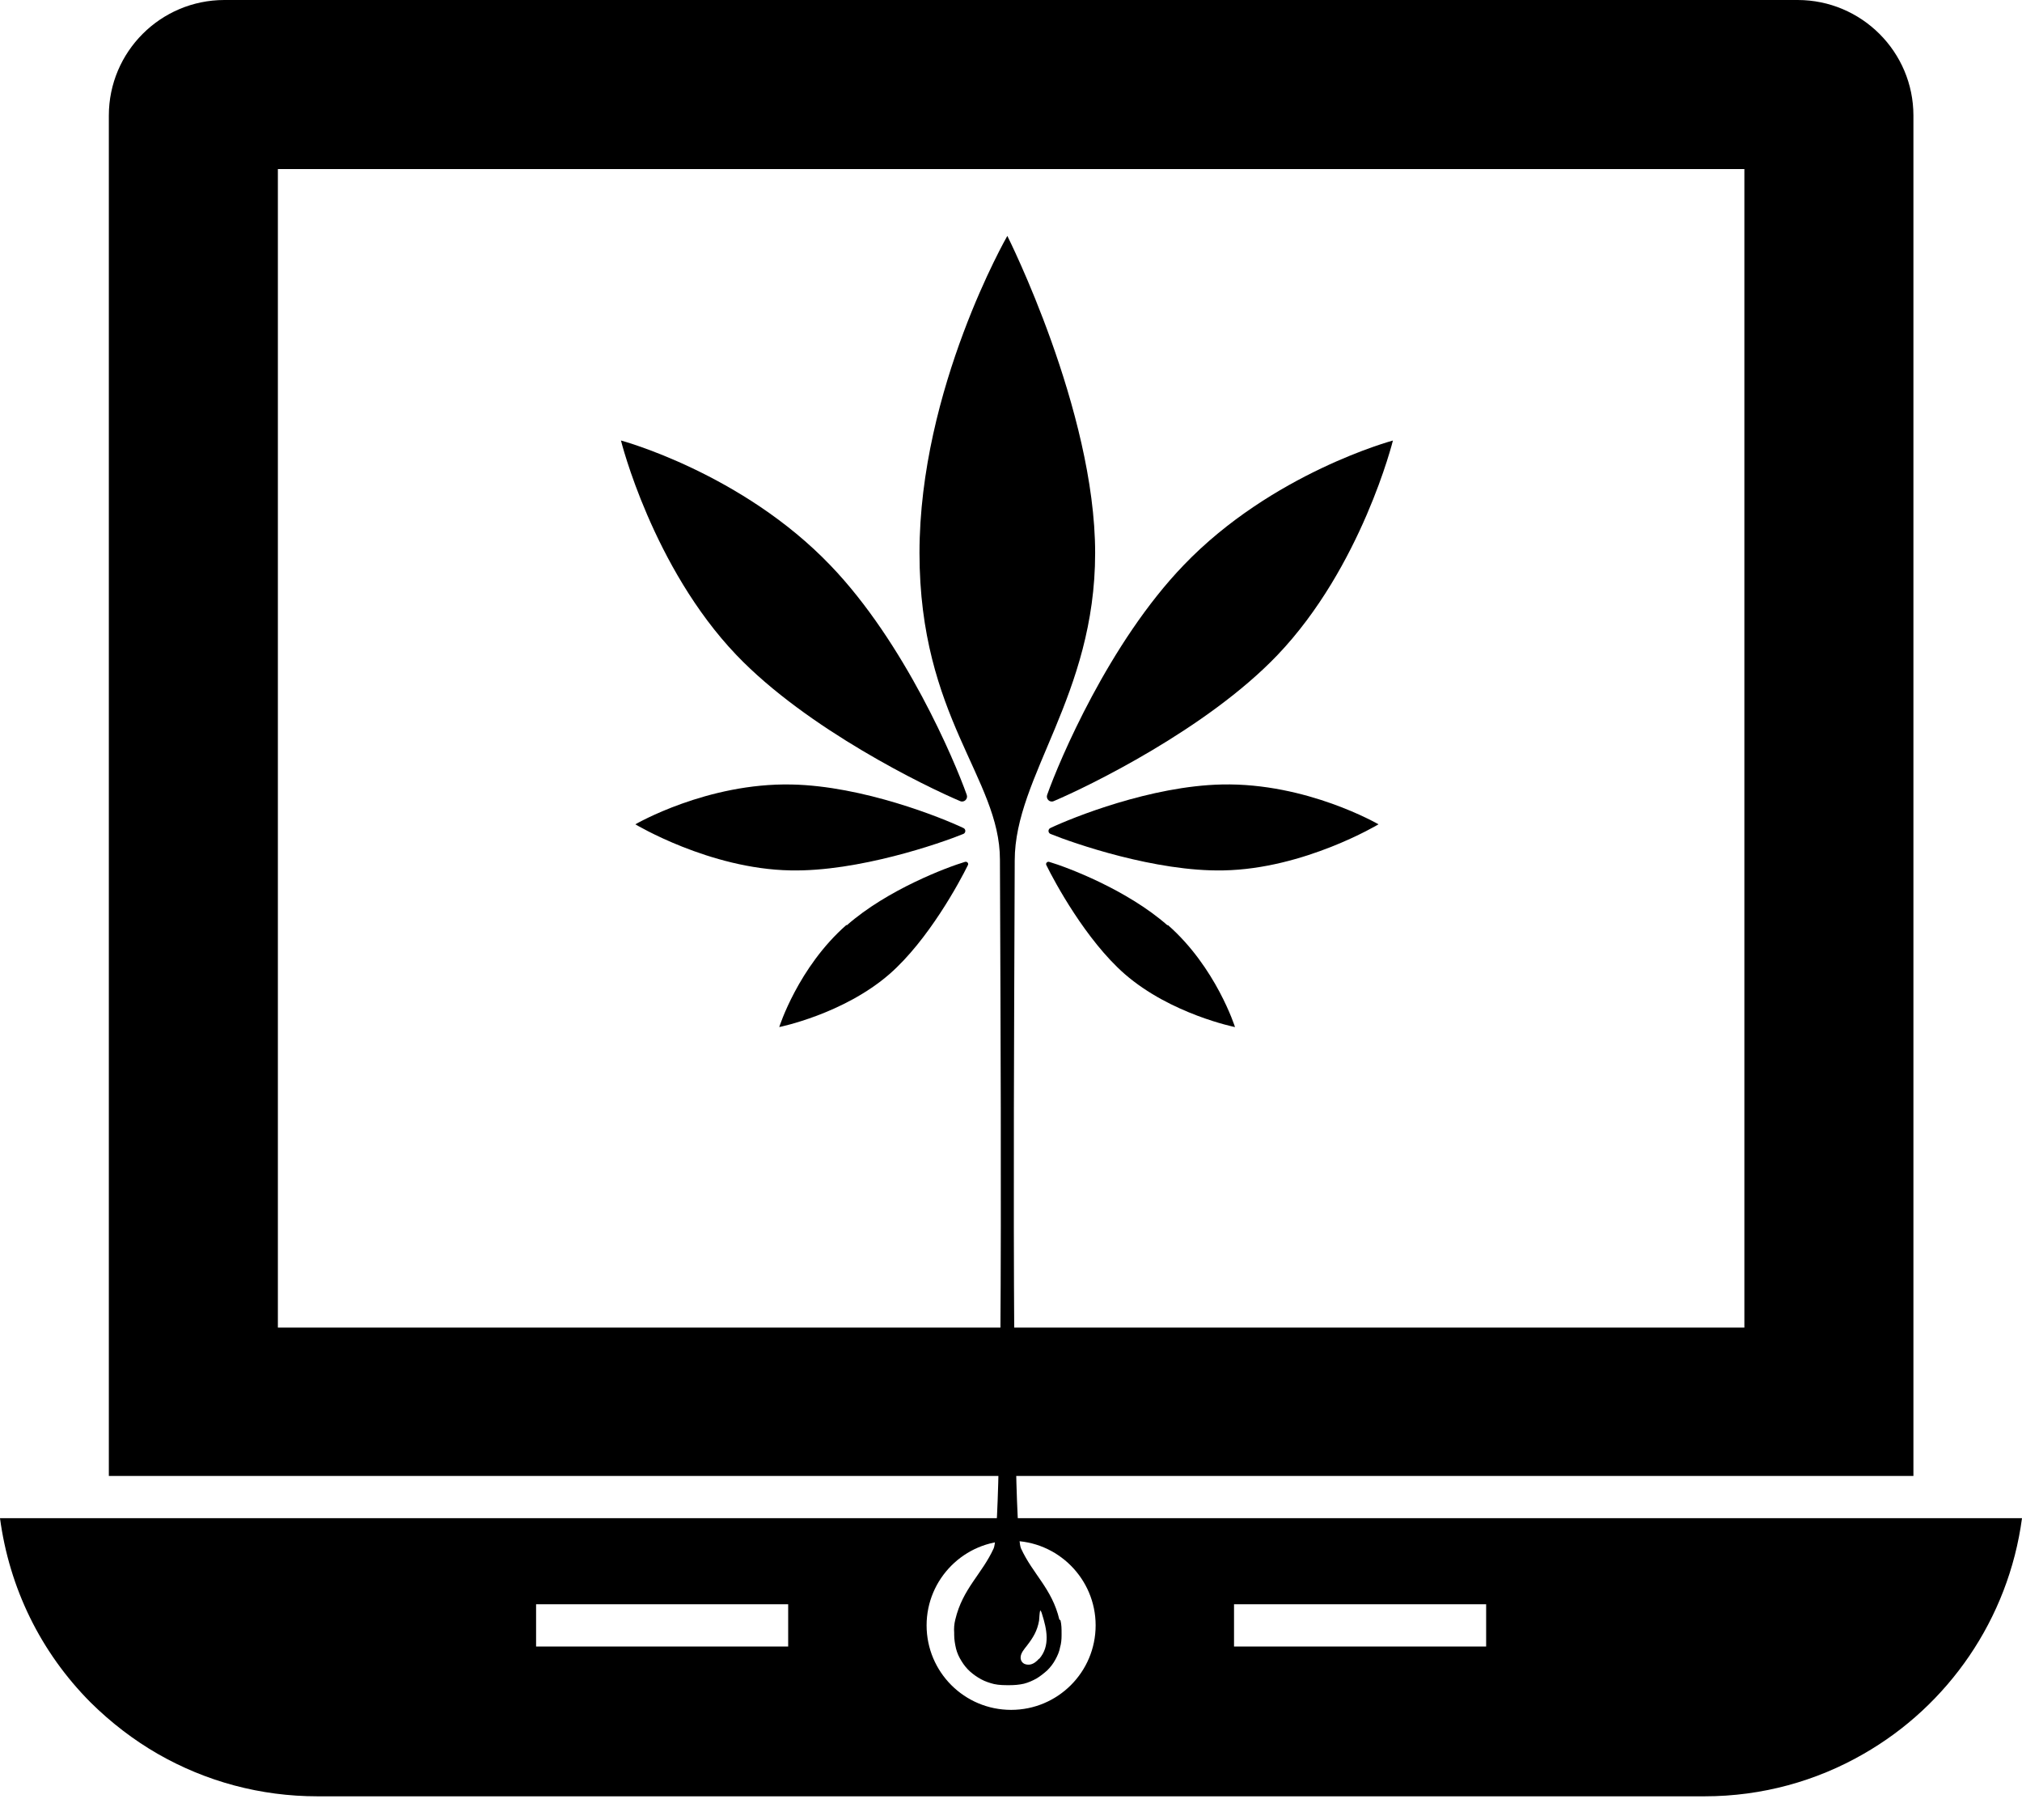
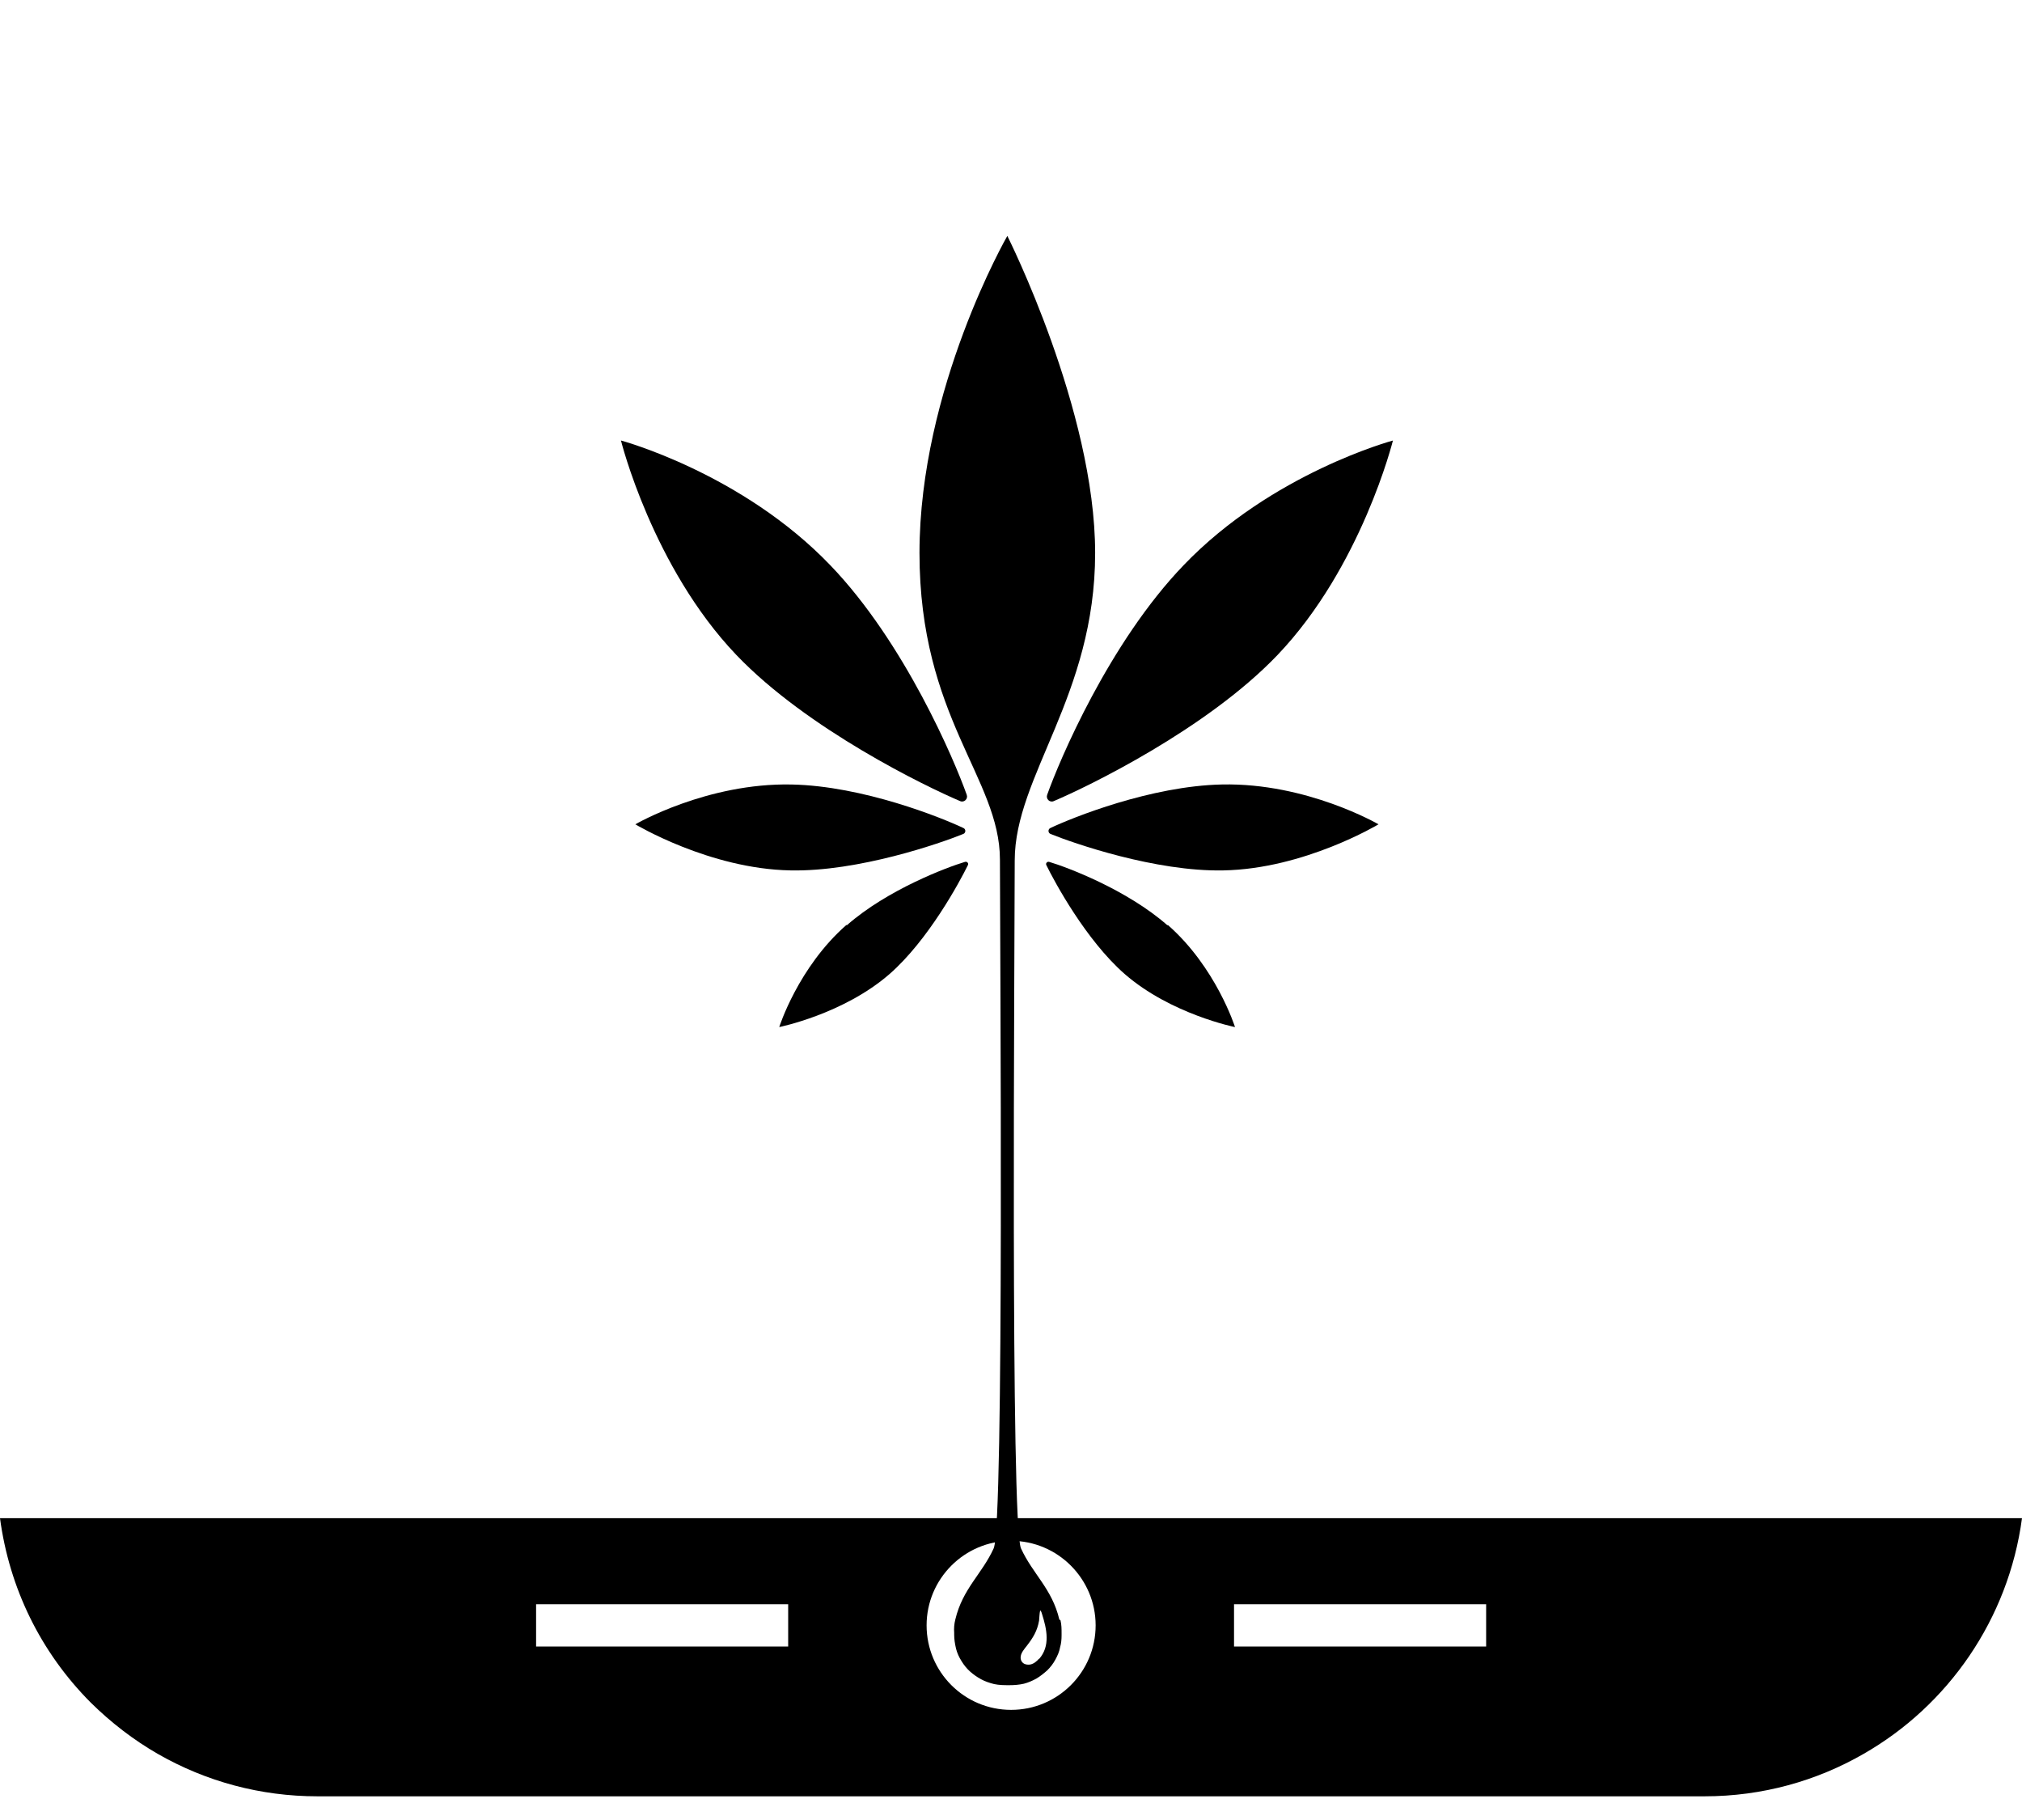
<svg xmlns="http://www.w3.org/2000/svg" width="70" height="63" viewBox="0 0 70 63" fill="none">
-   <path d="M3.768 51.09H66.241V4.001C66.241 1.792 64.441 0 62.232 0H7.77C5.56 0 3.768 1.792 3.768 4.001V51.09ZM9.62 5.852H60.389V45.955H9.62V5.852Z" fill="black" />
  <path d="M3.138 58.932C3.848 59.634 4.631 60.234 5.472 60.717C7.132 61.668 9.02 62.18 10.988 62.18H59.013C61.01 62.18 62.89 61.646 64.506 60.717C67.44 59.042 69.532 56.05 70 52.553H0C0.322 54.96 1.397 57.184 3.138 58.932ZM42.721 55.531H51.449V56.994H42.721V55.531ZM35.004 53.336C36.62 53.336 37.93 54.653 37.93 56.262C37.93 57.879 36.62 59.188 35.004 59.188C33.387 59.188 32.078 57.879 32.078 56.262C32.078 54.653 33.387 53.336 35.004 53.336ZM18.559 55.531H27.286V56.994H18.559V55.531Z" fill="black" />
  <path d="M28.753 19.575C25.687 16.372 21.497 15.248 21.497 15.248C21.497 15.248 22.583 19.626 25.496 22.676C27.949 25.241 32.062 27.232 33.237 27.73C33.378 27.793 33.519 27.653 33.468 27.513C33.046 26.326 31.321 22.242 28.741 19.562L28.753 19.575Z" fill="black" />
  <path d="M27.411 27.156C24.473 27.092 21.995 28.534 21.995 28.534C21.995 28.534 24.562 30.078 27.36 30.129C29.711 30.18 32.572 29.185 33.352 28.866C33.441 28.827 33.441 28.7 33.352 28.662C32.598 28.304 29.877 27.207 27.411 27.156Z" fill="black" />
  <path d="M29.303 32.017C27.629 33.485 26.977 35.552 26.977 35.552C26.977 35.552 29.2 35.106 30.797 33.715C32.139 32.541 33.225 30.524 33.506 29.95C33.544 29.886 33.48 29.81 33.404 29.835C32.803 30.014 30.721 30.792 29.315 32.03L29.303 32.017Z" fill="black" />
  <path d="M40.966 19.575C44.032 16.372 48.222 15.249 48.222 15.249C48.222 15.249 47.136 19.626 44.224 22.676C41.771 25.241 37.657 27.232 36.482 27.73C36.341 27.794 36.201 27.654 36.252 27.513C36.673 26.326 38.398 22.242 40.979 19.562L40.966 19.575Z" fill="black" />
  <path d="M42.306 27.155C45.245 27.092 47.723 28.534 47.723 28.534C47.723 28.534 45.155 30.078 42.358 30.129C40.007 30.18 37.145 29.184 36.366 28.866C36.276 28.827 36.276 28.7 36.366 28.661C37.12 28.304 39.841 27.206 42.306 27.155Z" fill="black" />
  <path d="M40.429 32.018C42.103 33.486 42.755 35.553 42.755 35.553C42.755 35.553 40.532 35.106 38.935 33.715C37.593 32.541 36.507 30.525 36.226 29.951C36.188 29.887 36.252 29.81 36.328 29.836C36.929 30.014 39.011 30.793 40.417 32.031L40.429 32.018Z" fill="black" />
  <path d="M36.674 56.061C36.419 54.989 35.755 54.491 35.346 53.598C34.975 52.794 35.129 32.707 35.129 29.785C35.129 26.862 37.913 24.08 37.913 19.141C37.913 14.202 34.873 8.166 34.873 8.166C34.873 8.166 31.832 13.449 31.832 19.141C31.832 24.833 34.617 26.939 34.617 29.759C34.617 32.579 34.771 52.794 34.4 53.598C33.992 54.491 33.327 54.989 33.072 56.061C33.033 56.214 33.021 56.367 33.033 56.52C33.033 56.546 33.033 56.559 33.033 56.584C33.033 56.75 33.059 56.903 33.097 57.069C33.136 57.222 33.2 57.363 33.289 57.503C33.366 57.631 33.468 57.758 33.583 57.861C33.698 57.963 33.825 58.052 33.966 58.129C34.106 58.205 34.26 58.256 34.413 58.294C34.592 58.333 34.771 58.333 34.95 58.333C35.116 58.333 35.282 58.32 35.448 58.282C35.601 58.243 35.742 58.179 35.882 58.103C36.01 58.026 36.138 57.924 36.253 57.822C36.368 57.707 36.457 57.593 36.534 57.452C36.611 57.312 36.674 57.171 36.7 57.018C36.738 56.891 36.751 56.75 36.751 56.61C36.751 56.469 36.751 56.572 36.751 56.546C36.751 56.393 36.751 56.24 36.713 56.087L36.674 56.061ZM35.972 57.414C35.895 57.503 35.793 57.593 35.665 57.618C35.588 57.631 35.512 57.618 35.461 57.593C35.384 57.554 35.333 57.478 35.333 57.376C35.333 57.222 35.461 57.082 35.55 56.967C35.767 56.686 35.908 56.457 35.972 56.099C35.984 55.984 35.984 55.857 36.01 55.742C36.048 55.78 36.061 55.819 36.074 55.87C36.24 56.393 36.368 56.98 35.972 57.427V57.414Z" fill="black" />
</svg>